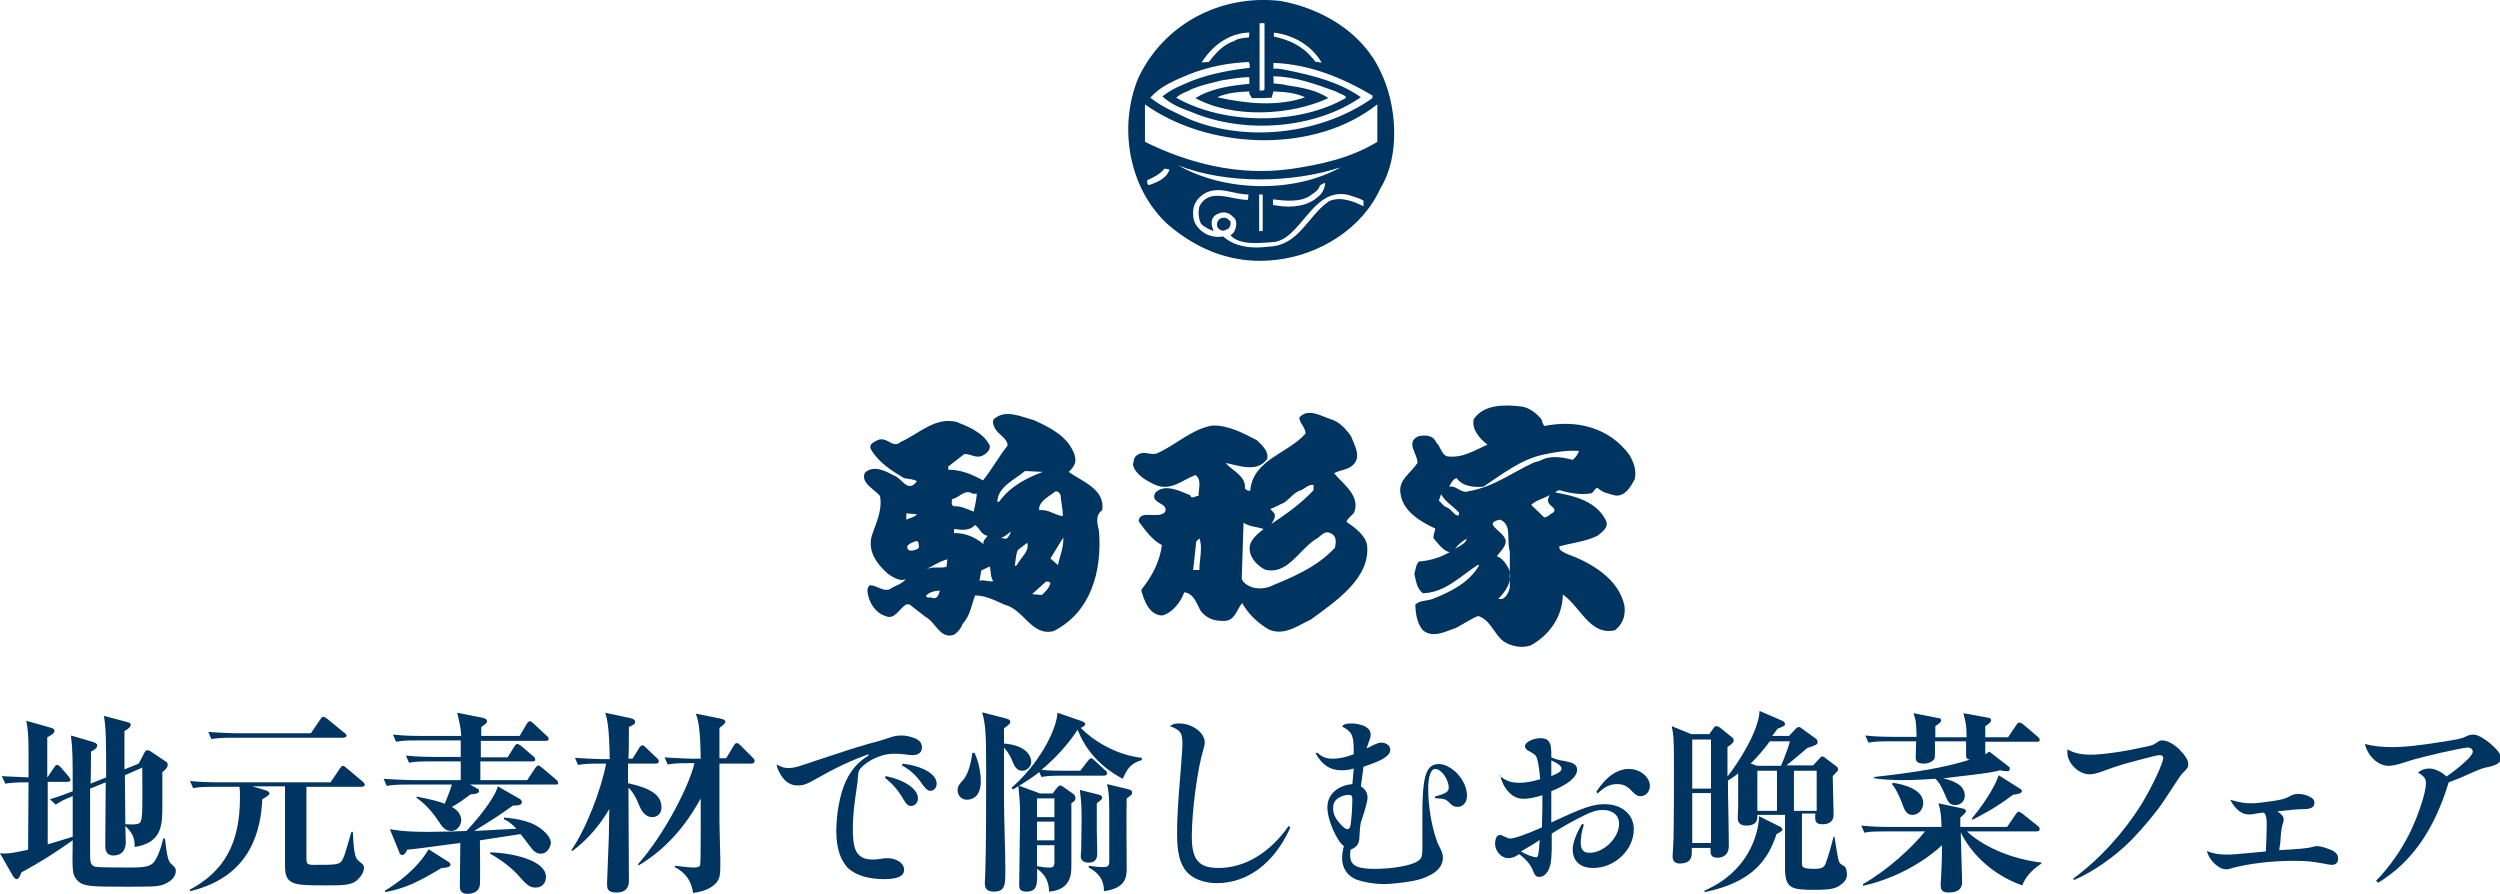
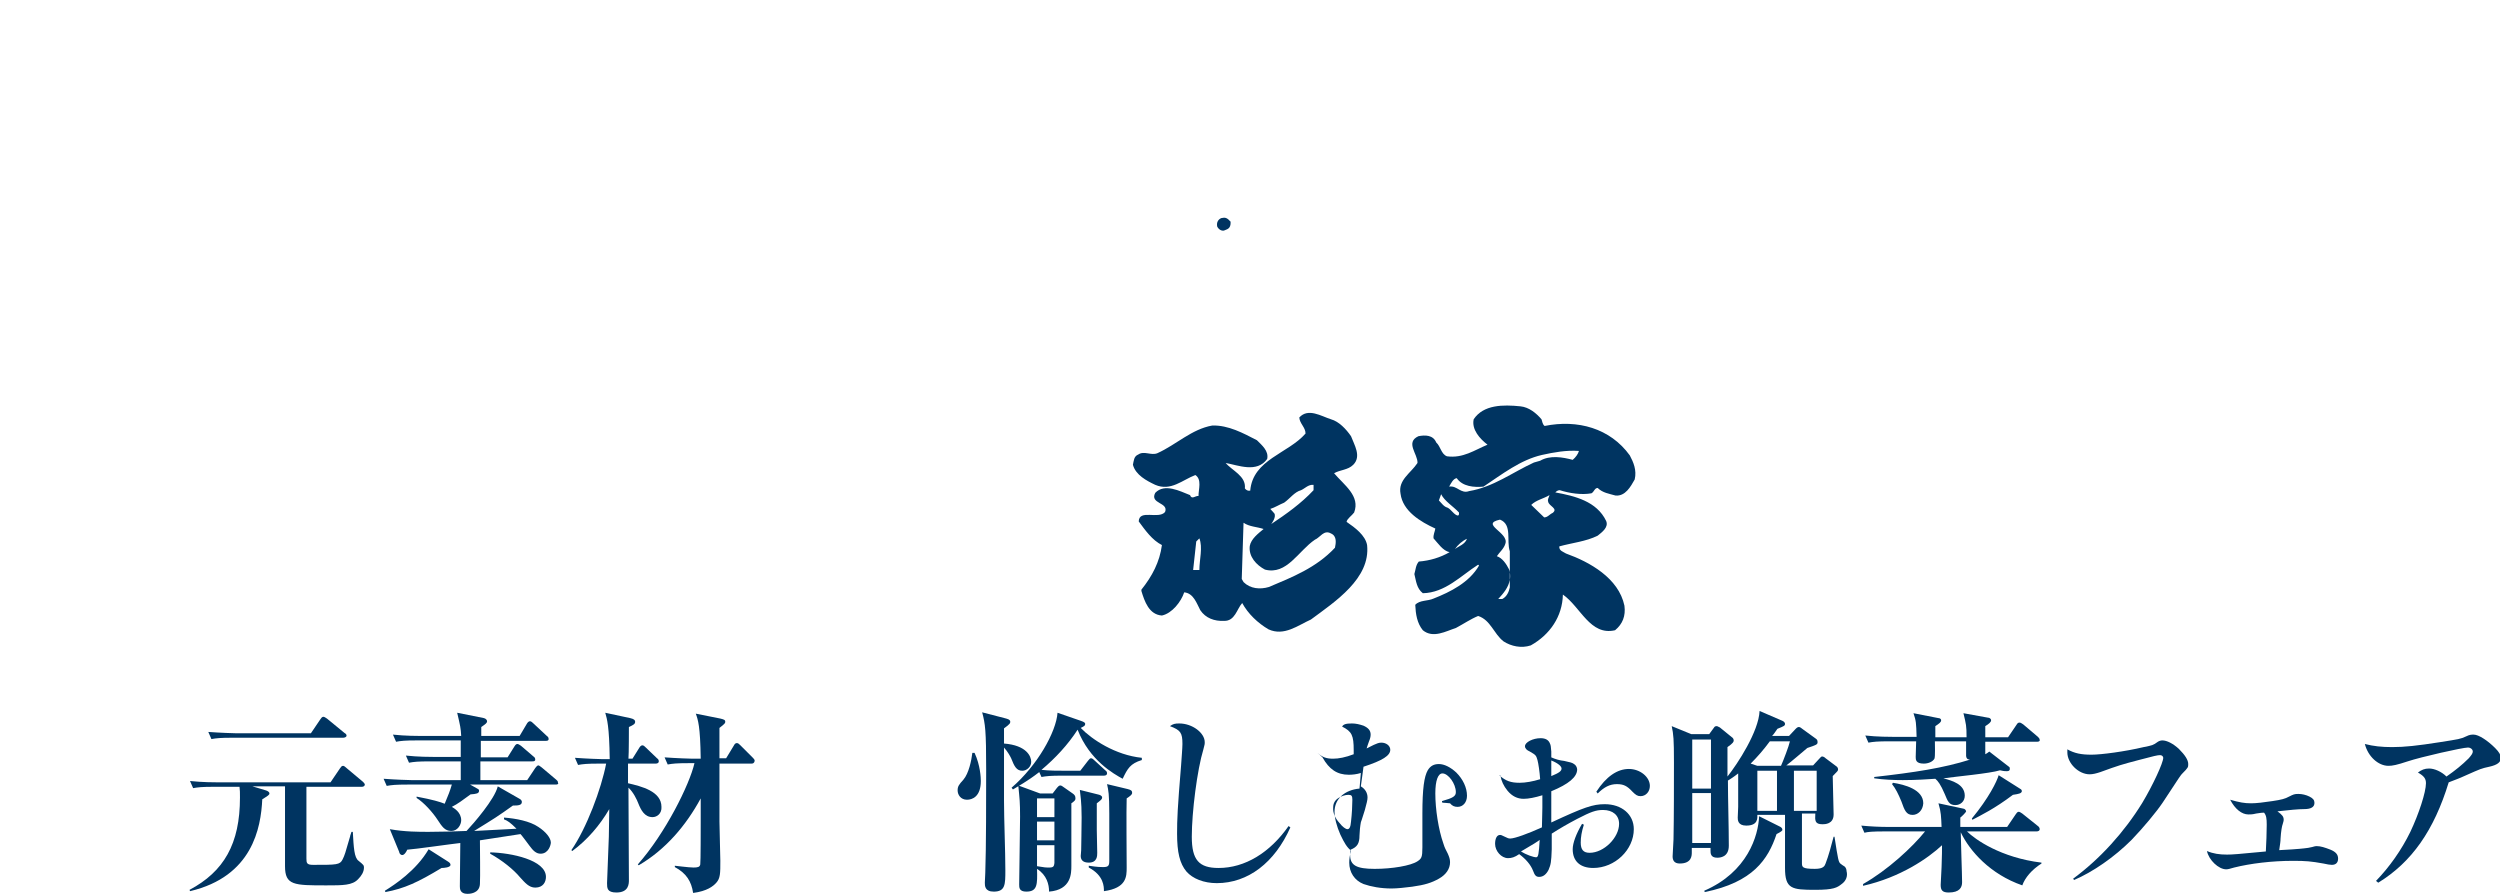
<svg xmlns="http://www.w3.org/2000/svg" version="1.1" id="レイヤー_1" x="0px" y="0px" viewBox="0 0 560.5 200.4" style="enable-background:new 0 0 560.5 200.4;" xml:space="preserve">
  <style type="text/css">
	.st0{fill:#003461;}
</style>
  <g>
    <g>
      <g>
-         <path class="st0" d="M309.5,16C305.4,7.1,296.1,1.8,287,0.2c-13.4-1.5-26.1,5.2-31.8,17.3c-4.5,10.9-2.2,24.6,6.5,32.7     c6.9,6,15.3,9.3,24.9,8c9.3-1.2,18.8-6.9,22.9-16C314,34.9,313.2,23.5,309.5,16z M285.5,7.3c4.3,0.5,8.4,2.7,10.8,6.7     c-0.3,0.1-1.2-0.2-1.4-0.2c0.1,0.1,0.1,0.1,0.1,0.1c-0.2-0.1-0.2-0.1-0.1-0.1c-0.4-0.5-1.9-2.3-2.8-2.8c-1.9-1.5-4.2-2.3-6.5-2.8     V7.3z M285.5,17.1c5.1,0.1,9.5,1.8,14,3.4c0.4,0.3,1.4,0.6,2.2,1.1V22c-10.7,6.1-27.3,6-38-0.1c1.5-1.3,2.4-1.2,3.4-1.9     c2.2-0.9,4.1-1.3,6.9-2c2.2-0.3,4-0.7,6.1-0.7v1.5c-4.3,0.4-8.5,1-12.1,3.2c8.5,4.6,21.4,3.9,29.8,0c-2.5-1.8-6.1-2.4-9.4-2.9     c-1-0.3-2.3-0.3-2.9-0.4C285.6,18.6,285.5,17.6,285.5,17.1z M282.4,5.2h1.1v14.9c-0.3,0.3-0.7,0.2-1.1,0.2V5.2z M285.1,21.9     l0.4-1.4c2.5,0.1,4.9,0.3,7.1,1.3c-6.1,2.2-13.5,1.4-19.7,0c2.2-1,4.7-1.2,7.2-1.3c-0.1,0.6,0.3,1,0.6,1.5     C282.4,22,283.6,22,285.1,21.9z M280.1,7.3c0,0.5-0.1,1.1-0.1,1.1s-2.5,0.1-3.3,0.8c-2.5,0.8-4.2,2.8-5.7,4.7l-1.6,0.1     C272.1,9.8,275.9,7.4,280.1,7.3z M266.5,16.7c4.3-1.7,8.7-2.6,13.5-2.8l0.2,0.7v0.6c-5.1,0.6-10.3,1.6-14.8,3.7     c-2.1,0.9-3.2,1.5-4.8,2.7c1.8,1.7,4.2,2.7,6.5,3.5c11.7,5,27.6,3.9,38-3.3c-4.8-3.4-10.5-4.8-16.2-6c-1.1-0.2-2.1-0.5-3.4-0.4     v-1.3c8.1,0.3,15.4,3.3,22.2,7.3V22c-11.3,8-28,10.1-41.1,4.7c-3.1-1.5-6.1-2.7-8.7-4.8C260.2,19.3,263.2,18.1,266.5,16.7z      M257.6,41.5c-0.5-0.2-0.4-0.7-0.4-1.1c1.4-0.6,2.8-1.3,3.9-2.6l1.1,0.2C261.6,40,259.4,40.9,257.6,41.5z M264.2,37.1     c10.8,4.2,25.4,4,36.4,0.4C290,43.4,274.6,43,264.2,37.1z M297.1,41c0,1.2-0.8,2.6-1.6,3.1c-2.1,2-5.6,2.6-9.2,2     c-0.5-0.1-0.9-0.1-0.9-0.2l0-1.2c2.6,0.3,6.4,0.8,8.7-1.1c1.8-1.1,1.8-2,1.8-2S296.6,41.1,297.1,41z M283.1,43.6v8.2h-0.8v-8.2     H283.1z M305.6,46.2c-1.8-0.9-5-2.3-7.6-1.1c-4.8,3.2-6.7,10-13.6,10.2c-3.7,0.5-7.5,0.1-10.2-2.3c-1.3,0.3-2.9,0-4.1-0.7     c-1.7-1.1-2.6-2.5-2.6-4.2c-0.2-2.2,1-3.9,2.9-4.9c3.2-1.5,6.2,0.4,9.5,0.4l-0.1,1.2c-3.7,0.1-8.7-2.9-10.9,1.5     c-0.3,1.3-0.2,2.8,0.4,3.9c0.7,0.7,1.9,1.3,2.8,1.6c-0.7-1.6-0.8-3.3,1.3-4c1-0.4,2.3-0.1,3,0.8c1,0.5,0.9,2.2,0.4,3.1     c-0.1,0.5-0.6,0.7-0.9,1.1c2.2,2.2,6.1,1.7,9.3,1.5c6.5-0.3,8.9-12.5,17.1-10.6c1.1,0.4,2.3,0.6,3.4,1.3V46.2z M308.8,31.8     c-5.9,3.6-12.6,5.1-19.5,6.1c-11.7,1.6-22.9-1.3-32.6-6.1v-8.4c13.9,9.9,36.4,11.1,50.6,1.1l1.5-1.1V31.8z" />
        <path class="st0" d="M273.8,48.9c-0.7,0.3-1.1,1-0.9,1.9c0.3,0.6,0.9,1,1.5,0.9c0.6-0.3,1.6-0.3,1.5-2     C275.1,48.8,274.7,48.7,273.8,48.9z" />
      </g>
    </g>
  </g>
  <g>
    <g>
-       <path class="st0" d="M239.6,105.8c0.6-0.5,1.1-1.2,1.4-1.9c0.3-1.1-0.1-2.3-0.7-3.3c-1.7-3.2-5.4-5-8.5-6.4    c-2.7-0.7-6.4-2.6-9-0.2c-0.4,0.7,0,1.5,0.3,2.1c0.7,1.3,2.8,2.2,2.8,3.8c-2,2.5-3.5,5.3-5.5,7.8c-2.4-1.3-4.9-2.4-7.8-2.4v-0.7    l3.6-2.8c1.4-0.1,2.5,1,4,0.4c0.8-0.4,1.9-1.2,1.7-2.3c-1.4-2.9-4.7-4.2-7.4-5.3c-4.9-1.2-8.5,2.7-12.6,4.5    c-1.8,1.6-3-1.4-5.2-0.4c-0.7,0.4-2.1,0.9-1.4,2.1c1.7,2.9,4.7,4.8,7.4,6.4c1,0.2,2.1,0.2,2.9,0.7l-0.3,0.3    c-1.8,2.2-3.2-1-4.7-1.5c-1.9-1-4.7-2.6-6.7-0.7c-1,2.3,2.2,3.7,3.4,5.2c0.6,3.4-1,6.2-1.9,9.1c-0.8,3.4,1.1,6,3.6,8.3    c1.2,0.8,2.8,1.9,4.1,1.2c-1,1.3-2.4,1.4-3.6,2.3c-1.6,0.6-2.9-0.9-4.5-0.9c-0.4,0.4-0.6,0.9-0.5,1.6c0.3,2.2,1.7,4.6,4,5.3    c2.1,1,3.1-1.7,4.7-2.6h0.7l3.6,2.8c2.3,1.2,3.3,5.1,6.4,4c0.9-0.6,1.6-1.5,1.9-2.4c1.7-1.8,2-4.2,2.8-6.4c2.5,0,4.6,1.2,6.7,2.1    c4.2,1,6,7.1,10.9,5.9c8.4-4.2,10.9-13.5,10.2-22.4c-0.3-1.5-1-3.5,0.7-4.7C247.9,109.7,242.5,107.9,239.6,105.8z M203.2,116.5    v-1.4l2.4,0.2C205,116,204,116.1,203.2,116.5z M206,122.4c0.2,0.7-0.7,0.8-1.2,1c-0.8,0.1-1.4,0.1-1.4-0.9c0.3-0.6,1.3-1,2.1-1.2    C205.9,121.3,206,121.9,206,122.4z M209.1,134.1c-0.4-0.4-1.2,0.2-1.5-0.5c0.7-0.9,2-1.1,3.1-1.2    C210.5,133.3,210.2,134.3,209.1,134.1z M212.2,127.1c-1.8,0.4-2.8-0.2-4.5,0.5c1.1-0.5,3-1.8,4.7-2.2L212.2,127.1z M213.4,111.9    c1.6-0.2,2.9-2.4,4.7-1.2h0.9c-0.1,1.4-0.4,2.7-0.7,4c-1.4-0.5-2.8-1.3-4.5-1.2C213.1,113.1,213.5,112.4,213.4,111.9z     M213.9,119.5v-0.9c1.6,0.2,3.5,0.5,4.7-0.9c1,0.6,1.4,2.3,2.8,2.4c-0.2,0.5-1.1,1-0.9,1.9C218.6,120.4,216.4,119.5,213.9,119.5z     M219.6,130.2l0.4-2.3l1.9-0.9c0.3,0.9,0.1,2.4,0.8,3.3C221.6,130.5,220.7,129.9,219.6,130.2z M223.6,112.5c0.1-3.4,4-5,6.2-6.9    l4,0.2c-3.7,1.4-7.3,3.2-9.8,6.7H223.6z M225.6,120.8l-1.2-0.2c0.8-0.2,1.5-0.9,2.2-1.4C226.6,119.5,226.2,120.4,225.6,120.8z     M228,126.7l-0.5,0.2c0.2-0.9,0.2-2.5,0.7-3.6l2.1-1.6C230.9,123.6,228.8,125,228,126.7z M233.6,133.4l-2.2-0.2l3.1-2.8    c0.4,0,0.8-0.1,1,0.4C235.2,131.9,234.3,132.7,233.6,133.4z M237.2,126.7l-1.7-1.5l2.9-4.7C238.5,122.8,237.6,124.6,237.2,126.7z     M233,114.4c-0.3-1.9,2.2-3.1,3.6-4.2c0.6-0.2,1.2,0.5,1.2,1c0.1,1.5,0.5,2.9,0.5,4.5C236.6,115.6,235.1,114.1,233,114.4z" />
      <path class="st0" d="M365.4,102.1c-4.4-6.1-11.7-8.1-19.1-6.6c-0.5-0.4-0.5-1-0.7-1.5c-1.2-1.4-2.8-2.7-4.7-2.9    c-3.9-0.4-8.3-0.4-10.5,2.9c-0.5,2.3,1.4,4.4,3.1,5.7c-2.9,1.2-5.5,3.1-9.1,2.6c-1.3-0.5-1.4-2.2-2.4-3.1c-0.7-1.7-2.5-1.7-4-1.4    c-3,1.4-0.1,4-0.2,6c-1.5,2.3-4.4,3.8-3.8,6.9c0.5,3.9,4.5,6.3,7.8,7.8c-0.1,0.7-0.5,1.4-0.4,2.2c1,1.1,2.1,2.8,3.6,3.1    c-2.1,1.2-4.4,1.9-6.9,2.1c-0.7,0.8-0.7,1.8-1,2.8c0.4,1.6,0.5,3.2,1.9,4.3c5-0.1,8.5-3.9,12.4-6.4l0.2,0.2    c-2.2,3.8-6.4,5.9-10.2,7.4c-1.3,0.6-3.1,0.3-4.1,1.4c0.1,2.1,0.4,4.1,1.7,5.7c2.3,1.9,5.2,0.2,7.4-0.5c1.7-0.9,3.3-2,5-2.7    c2.8,0.9,3.5,4,5.7,5.7c1.7,1.1,4,1.6,6.1,0.9c4.3-2.4,7.1-6.5,7.2-11.4c4,2.8,6.1,9.3,11.7,8c1.7-1.4,2.4-3.2,2.1-5.5    c-1.3-6.2-7.8-9.8-13.1-11.7c-0.6-0.4-1.6-0.6-1.5-1.6c2.9-0.8,6-1.1,8.6-2.4c1-0.8,2.5-1.9,1.9-3.3c-2.1-4.4-7-5.6-11.4-6.4    c0.3-0.3,0.6-0.5,1-0.5c2.2,0.7,4.9,1.1,7.1,0.7c0.6-0.3,0.7-1.2,1.4-1.2c1.1,1.1,2.6,1.3,4,1.7c2.2,0.2,3.4-2,4.3-3.6    C367,105.4,366.2,103.6,365.4,102.1z M324.5,113.8c-0.8-0.2-1.3-1-1.9-1.6l0.5-1.4c0.8,1.6,2.7,2.7,4,4.1c0,0.2,0.1,0.5-0.2,0.7    C326,115.5,325.4,114.2,324.5,113.8z M326.2,123.1c0.6-0.9,1.7-1.9,2.7-2.3C328.4,122.1,327.1,122.4,326.2,123.1z M338.5,131.7    c-0.2,1-0.7,2.1-1.7,2.6h-0.9c1.2-1.3,2.3-2.6,2.6-4.3v-1.7c0-0.2-0.1-0.5-0.2-0.7c-0.6-1.2-1.5-2.5-2.7-2.9    c0.5-0.8,1.6-1.7,1.9-2.8c0.9-2.5-5.8-4.4-1.2-5.4c2.8,1.1,1.4,4.7,2.2,7.1v4.7c0.1,0.6,0.1,1.2,0,1.7V131.7z M348.1,115    c-0.7,0.3-1.1,1-1.9,1l-2.9-2.8c1.1-1.1,2.8-1.4,4.1-2.2c-0.1,0.5-0.5,0.9-0.3,1.5C347.3,113.5,349.4,114,348.1,115z M352.6,103.1    c-2.2-0.6-5.1-1.1-7.3,0.2l-1.4,0.4c-4.8,2.2-9.1,5.5-14.5,6.4c-1.9,0.7-2.7-1.3-4.5-1c0.4-0.7,0.9-1.8,1.7-1.9    c1.3,1.9,3.9,2.1,6,1.9c4.2-2.8,8.3-6,13.1-7.1c2.7-0.6,5.5-1.1,8.3-0.9C353.8,101.8,353.3,102.5,352.6,103.1z" />
      <path class="st0" d="M301.9,117c0.1-0.7,1.2-1.4,1.7-2.1c1.4-3.7-2.2-6.1-4.5-8.8c1.4-0.8,3.1-0.7,4.3-1.9    c1.9-1.9,0.2-4.5-0.5-6.4c-1.1-1.6-2.7-3.3-4.5-3.8c-2.2-0.7-5.1-2.6-7.1-0.4c0.1,1.4,1.4,2.2,1.4,3.6    c-3.9,4.5-11.8,5.8-12.4,12.8c-0.5,0.1-0.9-0.1-1.2-0.5c0.3-2.8-2.9-4-4.3-5.7c2.8,0.5,7,2.3,9.3-0.9c0.4-1.8-1.2-3.1-2.3-4.2    c-3.1-1.6-6.4-3.4-10-3.3c-4.6,0.8-8.1,4.3-12.3,6.2c-1.4,0.6-3-0.6-4.3,0.3c-1,0.4-1,1.4-1.2,2.3c0.6,2.3,3.1,3.6,5,4.5    c3.5,1.5,6.1-1.1,9-2.2c1.5,1,0.7,3.2,0.7,4.7c-0.7-0.1-1.5,0.9-1.9-0.2c-2.3-0.9-5.7-2.7-7.8-0.5c-1.3,2.5,3.1,2.1,2.2,4.3    c-1.5,1.7-5.8-0.7-5.9,2.1c1.4,1.9,3,4.2,5.2,5.3c-0.5,3.8-2.2,7-4.6,10v0.3c0.7,2.3,1.7,5.3,4.6,5.5c2.3-0.5,4.3-3.1,5-5.2    c2.1,0.2,2.8,2.5,3.6,4c1.2,1.8,3.2,2.5,5.3,2.4c2.5,0.1,2.9-2.7,4.1-4c1.3,2.4,3.5,4.5,5.9,5.9c3.5,1.6,6.6-0.9,9.5-2.2    c5.4-4,13.4-9.2,12.6-16.7C306.1,120,303.8,118.3,301.9,117z M268.9,127.8h-1.4l0.7-6.4l0.7-0.7    C269.7,122.7,268.9,125.5,268.9,127.8z M287.9,112.7c1.3-0.9,2.3-2.4,3.8-2.8c0.9-0.4,1.6-1.3,2.8-1.2v1.2c-2.8,3-6.2,5.4-9.5,7.6    c0.1-0.1,1.2-1.6,0.7-2.4l-0.9-1C285.8,113.8,286.9,113.1,287.9,112.7z M299.3,122.8c-4.2,4.5-9.6,6.6-14.8,8.8    c-2,0.6-4.2,0.4-5.7-1.1l-0.4-0.7l0.4-12.6c1.3,0.9,3,0.9,4.5,1.4c-1.2,1-2.8,2.2-3.1,3.8c-0.3,2.4,1.5,4.3,3.4,5.3    c4.9,1.3,7.5-4.2,11.2-6.7c1.2-0.5,2-2.3,3.6-1.4C299.8,120.2,299.5,121.8,299.3,122.8z" />
    </g>
  </g>
  <g>
-     <path class="st0" d="M36.4,198.4c-1.3,0.4-2.8,0.4-8.1,0.4c-8.1,0-9.9,0-11.2-1.7c-0.9-1.2-0.9-1.9-0.8-8.7   c-4.1,2.9-7.3,4.9-11.5,7.2c-0.4,1-0.6,1.5-1.1,1.5c-0.3,0-0.6-0.4-0.8-0.7L0,191.3c1,0.1,2,0.2,6.3-0.8c0-5,0.1-10.1,0.1-15.1   c-3.2,0-4,0.1-5.2,0.3L0.4,174c1,0.1,4.7,0.2,6,0.3v-5.8c0-3.9-0.2-5.3-0.5-6.9l5.3,1.5c0.7,0.2,1,0.3,1,0.8c0,0.4-0.3,0.7-1.6,1.4   c0,1.5,0,7,0,8.9h0.1l1.4-2.1c0.3-0.4,0.4-0.6,0.7-0.6c0.3,0,0.5,0.2,0.8,0.5l1.8,2.1c0.2,0.3,0.4,0.6,0.4,0.8   c0,0.3-0.4,0.4-0.7,0.4h-4.4v14c1-0.3,2.4-0.7,5.6-1.7c0-6.5,0-7.2,0-9.1c-1.8,0.7-2.8,1.2-3.8,1.9l-1.3-1.2   c1.9-0.6,2.5-0.8,5.1-1.8c0-7.5,0-9.4-0.4-12.5l4.8,1.4c0.6,0.2,1.1,0.4,1.1,0.8c0,0.7-0.8,1.1-1.4,1.4c0,0.3,0,5.7-0.1,7.2   l3.5-1.4c0-7.7,0-10.9-0.5-13.8l4.9,1.3c0.8,0.2,1.1,0.3,1.1,0.7c0,0.4-0.3,0.8-1.4,1.4c0,1.2,0,7.3,0,8.6l3.2-1.3l1.2-2.3   c0.2-0.4,0.4-0.7,0.7-0.7c0.2,0,0.6,0.1,1,0.4l3.1,2.1c0.4,0.2,0.5,0.4,0.5,0.8c0,0.7-0.9,1.4-1.2,1.6c0,1.1,0,6.3,0,7.5   c0,4.3,0,8.3-6.2,9.3c0-1.2,0-2.8-2.1-4.7c0,0.3,0.1,3.3,0.1,3.5c0,0.6,0,3.1-2.8,3.1c-1.8,0-1.8-1.6-1.8-2.4c0-2,0.1-11.8,0.1-14   l-3.5,1.4v2.8c0,1.4,0,9.7,0,11.5c0,1.9,0,2.9,1.1,3.2c0.7,0.1,1.4,0.2,8.1,0.2c2.1,0,3.9-0.1,4.8-0.9c1.1-0.9,2.1-4.2,2.4-5.6h0.4   c0.5,4.9,0.9,5.2,1.4,5.7c0.7,0.6,1,1,1,1.3C39.6,196.3,38.5,197.7,36.4,198.4z M28,173.8c0,1.8,0.1,9.5,0.1,11   c3.2,0.1,3.5,0.1,3.7-1.8c0.2-1.2,0.1-8.9,0.1-10.9L28,173.8z" />
    <path class="st0" d="M81,176.4H68.7v16.1c0,1,0.1,1.4,1.5,1.4c5.3,0,6,0,6.6-1.2c0.5-1,0.6-1.4,1.7-5.2c0-0.2,0.1-0.3,0.3-1h0.3   c0.2,3.5,0.3,5.8,1.3,6.5c1.1,0.9,1.2,1,1.2,1.5c0,1-0.6,1.9-1.3,2.6c-1.3,1.4-3.4,1.4-7.1,1.4c-7.3,0-9.3,0-9.3-4.3   c0-5,0-12.9,0-17.9h-7.3l3,0.9c0.3,0.1,0.8,0.3,0.8,0.7c0,0.3-0.3,0.5-1.6,1.3c-0.3,6.4-2.2,17.3-16.2,20.6l-0.1-0.3   c7.7-4.1,11.3-10.3,11.3-20.7c0-1,0-1.7-0.1-2.4H48c-2.7,0-3.6,0.1-4.7,0.3l-0.7-1.6c2.7,0.3,5.8,0.3,6.3,0.3h25.2l2.1-3.1   c0.2-0.3,0.4-0.6,0.7-0.6c0.3,0,0.4,0.2,0.8,0.5l3.7,3.1c0.2,0.2,0.4,0.4,0.4,0.7C81.6,176.4,81.3,176.4,81,176.4z M76.9,165.4   H52.1c-2.7,0-3.6,0.1-4.7,0.3l-0.7-1.6c2.7,0.2,5.8,0.3,6.3,0.3h16.7l2.1-3.1c0.2-0.3,0.4-0.6,0.7-0.6c0.2,0,0.5,0.2,0.8,0.4   l3.9,3.2c0.3,0.2,0.5,0.3,0.5,0.7C77.6,165.3,77.2,165.4,76.9,165.4z" />
    <path class="st0" d="M124.6,175.9h-19.2l1.6,0.9c0.4,0.2,0.4,0.3,0.4,0.5c0,0.6-0.6,0.7-1.9,0.8c-1.8,1.3-2.8,2.1-4.2,2.8   c0.5,0.3,2.1,1.2,2.1,3c0,1-0.8,2.4-2.2,2.4c-1.5,0-2.1-1-3.1-2.5c-1.1-1.7-3.1-3.9-4.7-4.9l0-0.3c3.7,0.7,5.3,1.2,6.3,1.6   c0.8-1.9,1.2-2.9,1.6-4.3h-9.9c-2.7,0-3.6,0.1-4.7,0.3l-0.7-1.6c2.6,0.2,5.7,0.3,6.2,0.3h11.1c0-0.7,0-3.5,0-4.2h-6.9   c-2.7,0-3.6,0.1-4.7,0.3l-0.7-1.6c2.7,0.3,5.7,0.3,6.2,0.3h6.1v-3.7h-9.8c-2.7,0-3.6,0.1-4.7,0.3l-0.7-1.6c2.7,0.3,5.8,0.3,6.3,0.3   h9c-0.1-1.8-0.2-2.2-0.9-5.2l6,1.2c0.4,0.1,0.7,0.4,0.7,0.7c0,0.4-0.3,0.6-1.3,1.3v2h8.6l1.6-2.7c0.1-0.2,0.4-0.6,0.7-0.6   c0.3,0,0.6,0.3,0.8,0.5l3,2.8c0.3,0.2,0.4,0.4,0.4,0.7c0,0.4-0.4,0.4-0.7,0.4h-14.5v3.7h6l1.5-2.4c0.3-0.5,0.5-0.6,0.7-0.6   c0.2,0,0.5,0.2,0.8,0.4l2.8,2.4c0.3,0.2,0.4,0.4,0.4,0.7c0,0.4-0.4,0.4-0.7,0.4h-11.6v4.2h10.5l1.8-2.7c0.1-0.1,0.4-0.6,0.7-0.6   c0.2,0,0.5,0.3,0.8,0.5l3.2,2.7c0.2,0.2,0.4,0.3,0.4,0.7C125.3,175.8,124.9,175.9,124.6,175.9z M99,194.6   c-5.3,3.2-8.3,4.6-12.6,5.4l-0.1-0.3c2.1-1.3,7-4.5,9.8-9.3l4.4,2.8c0.3,0.2,0.5,0.4,0.5,0.7C101,194.5,99.5,194.6,99,194.6z    M121.2,191.4c-1,0-1.7-0.7-2.5-1.8c-0.3-0.4-1.7-2.3-2-2.6c-1.4,0.2-7.8,1.2-9.1,1.4c0,1.6,0.1,8.4,0,9.8   c-0.1,2.2-2.5,2.2-2.8,2.2c-1.7,0-1.7-1.2-1.7-1.7c0-1.5,0.1-8.3,0.1-9.7c-1.9,0.2-10.2,1.4-11.9,1.5c-0.1,0.3-0.6,1.2-1.1,1.2   c-0.4,0-0.7-0.4-0.7-0.7l-2.1-5.1c3.3,0.6,6.6,0.6,8.7,0.6c2.9,0,5.7-0.1,8.5-0.2c1.6-1.7,6.3-7.1,7-10l4.9,2.8   c0.4,0.2,0.5,0.5,0.5,0.7c0,0.8-1,0.8-2,0.8c-3.5,2.5-4,2.8-8.7,5.7c1.5-0.1,8.1-0.4,9.5-0.5c-1.4-1.4-2-1.8-2.8-2.1v-0.4   c2.7,0.2,5.8,0.8,7.7,2.1c1.7,1.1,2.8,2.5,2.8,3.5C123.5,189.4,123,191.4,121.2,191.4z M120,199c-1.4,0-2.3-1.1-3.4-2.3   c-1.5-1.8-4-3.8-6.7-5.3l0-0.3c4.7,0.1,12.5,1.7,12.5,5.5C122.4,197.7,121.8,199,120,199z" />
    <path class="st0" d="M146.3,183.2c-1.8,0-2.6-1.6-3.2-3.1c-0.3-0.8-1.1-2.5-2.2-3.5c0,3.3,0.1,17.8,0.1,20.7c0,0.8,0,2.8-2.8,2.8   c-2.1,0-2.1-1-2.1-2.1c0-0.3,0.4-9.9,0.4-10.4c0-0.6,0.1-6.1,0.1-6.2c-2.1,3.6-4.9,6.9-8.3,9.4l-0.2-0.2c3.4-4.9,6.7-13.7,7.8-19.4   h-1.6c-2.7,0-3.6,0.1-4.7,0.3l-0.7-1.6c2.7,0.2,5.7,0.3,6.2,0.3h1.6c-0.1-7.4-0.6-9-1-10.4l5.6,1.2c0.9,0.2,1.1,0.5,1.1,0.8   c0,0.5-0.3,0.7-1.4,1.2c0,0,0,6.2-0.1,7.1h0.9l1.5-2.4c0.1-0.2,0.4-0.6,0.7-0.6c0.3,0,0.5,0.2,0.8,0.5l2.5,2.4   c0.3,0.2,0.4,0.4,0.4,0.7c0,0.4-0.4,0.5-0.7,0.5h-6.2v4.4c3,0.7,7.5,1.8,7.5,5.3C148.4,182.4,147.3,183.2,146.3,183.2z    M168.5,171.2h-7.2v13c0,1.4,0.2,7.6,0.2,8.8c0,2.8,0,3.9-0.9,4.9c-0.7,0.8-2.1,1.9-5.2,2.3c-0.4-2.6-1.5-4.4-4.1-5.8v-0.3   c0.2,0,3.1,0.4,4.2,0.4c0.9,0,1.4-0.1,1.5-0.7c0.1-0.4,0.1-8.6,0.1-9.6v-5.2c-3.3,6.1-7.9,11.5-13.9,15l-0.2-0.2   c6.2-7,11.6-17.9,12.7-22.7h-1.3c-2.7,0-3.6,0.1-4.7,0.3l-0.7-1.6c2.7,0.2,5.8,0.3,6.3,0.3h1.8c-0.1-7.3-0.6-8.7-1.1-10.1l5.5,1.1   c0.8,0.2,1.1,0.3,1.1,0.7c0,0.3,0,0.4-1.3,1.4c0,1.1,0,5.9,0,6.8h1.5l1.7-2.8c0.2-0.4,0.4-0.6,0.7-0.6c0.3,0,0.5,0.2,0.8,0.5   l2.8,2.8c0.2,0.2,0.4,0.4,0.4,0.7C169.1,171.1,168.8,171.2,168.5,171.2z" />
-     <path class="st0" d="M194.7,169.1c-3.9,1.4-7.3,3-11.7,5.5c-2.2,1.3-3,1.5-4.2,1.5c-1.4,0-2.6-0.7-3.5-2c-0.6-0.9-1-1.7-1.2-2.7   c1.1,0.6,1.8,0.8,2.7,0.8c0.7,0,1.9-0.2,3.2-0.7c0.5-0.1,1.1-0.4,6.7-2.2c3.5-1.2,7.7-2.5,10.5-3.2c1-0.3,1-0.3,2.5-0.8   c0.8-0.3,1.5-0.4,2.5-0.4c1.1,0,2.1,0.3,3.1,0.7c1,0.5,1.4,1.1,1.4,2c0,1-0.7,1.7-2.1,1.7c-0.4,0-0.4,0-2-0.2   c-0.7-0.1-1.2-0.1-2.4-0.1c-2.1,0-4.7,1-6.6,2.6c-1,0.9-1.2,1.2-1.3,3c0,0.6,0,0.6-0.4,3.2c-0.4,2.7-0.7,5.5-0.7,7.9   c0,3.4,0.4,5.1,1.4,6c0.7,0.7,1.7,1,2.9,1c0.3,0,1,0,1.6-0.1c1.3-0.2,1.3-0.2,1.8-0.2c2.1,0,3.8,1.1,3.8,2.6c0,1.4-1.4,2.1-4.5,2.1   c-3.5,0-6.4-0.9-8.1-2.5c-1.7-1.8-2.6-4.5-2.6-8.2c0-4,0.8-8.3,2.1-11.2c1.3-2.7,2.7-4.3,5.1-5.8L194.7,169.1z M198.6,174   c4.3,0.9,7.2,2.9,7.2,5c0,1-0.7,1.7-1.5,1.7c-0.7,0-1.1-0.4-1.7-1.4c-1.2-2.1-2.4-3.5-4.2-4.9L198.6,174z M202.4,171.2   c4.6,0.6,7.6,2.4,7.6,4.5c0,0.9-0.6,1.6-1.4,1.6c-0.6,0-1-0.4-1.7-1.3c-1.4-2.1-2.7-3.3-4.7-4.4L202.4,171.2z" />
    <path class="st0" d="M216.8,179.3c-1.4,0-2.1-1.1-2.1-2.1c0-0.9,0.3-1.3,1.3-2.4c1.2-1.4,1.8-4.3,2-6h0.5c1.3,2.8,1.4,5.6,1.4,6.3   C219.9,178.6,218,179.3,216.8,179.3z M229.2,172.8c-1.3,0-1.8-1-2.5-2.8c-0.2-0.4-0.7-1.4-1.6-2.4c0,1.9,0,10.2,0,11.9   c0,4.3,0.3,11.3,0.3,15.6c0,3.2,0,4.8-2.6,4.8c-2,0-2-1.3-2-2c0-0.4,0.1-1.9,0.1-2.2c0.2-5.4,0.2-17.2,0.2-23.2   c0-8.7-0.2-10.2-0.9-12.8l5.4,1.4c0.8,0.2,0.9,0.5,0.9,0.7c0,0.3,0,0.5-1.4,1.5c0,0.4,0,2.7,0,3.4c5.1,0.4,6.1,2.9,6.1,4.1   C231.2,171.9,230.2,172.8,229.2,172.8z M251.7,174.6c-2-1.1-7.4-4.1-10.1-11c-2.2,3.4-5,6.4-8.1,9c1.8,0.2,3.6,0.2,5.5,0.2h3.2   l1.7-2.2c0.3-0.4,0.5-0.6,0.7-0.6c0.3,0,0.6,0.3,0.8,0.5l2.4,2.2c0.3,0.2,0.4,0.4,0.4,0.7c0,0.4-0.4,0.5-0.7,0.5h-9.3   c-2.7,0-3.6,0.1-4.7,0.3l-0.5-1.1c-2.7,2.1-4.8,3.2-5.9,3.9l-0.3-0.4c5.8-5,10-12.5,10.3-16.8l5.2,1.8c0.9,0.3,1,0.5,1,0.7   c0,0.4-0.2,0.5-1,0.9c2.5,2.6,7.8,6.1,13.7,6.7v0.5C253.4,171.2,252.8,172.3,251.7,174.6z M240.2,180.1c0,2,0,11.8,0,14   c0,1.7,0,5.4-5,5.8c0-1.6-0.5-3.7-2.7-5.1c0.1,3.5,0.1,5.1-2.4,5.1c-1.6,0-1.6-0.9-1.6-1.6c0-2.1,0.2-12.8,0.2-15.2   c0-3.3-0.1-3.9-0.4-7l4.9,1.8h2.8l1-1.3c0.2-0.2,0.4-0.5,0.7-0.5s0.5,0.2,0.8,0.4l2,1.4c0.3,0.2,0.6,0.5,0.6,0.9   C241.2,179.4,240.9,179.6,240.2,180.1z M236.4,179h-3.9v4.2h3.9V179z M236.4,184.2h-3.9v4.2h3.9V184.2z M236.4,189.5h-3.9   c0,1.5,0,3.2,0,4.7c1.8,0.3,1.9,0.3,2.8,0.3c1,0,1-0.4,1.1-1C236.4,193.2,236.4,190.2,236.4,189.5z M245.9,180.1c0,0.6,0,5.1,0,6   c0,0.8,0.1,4.4,0.1,5.1s0,2.2-1.9,2.2c-1.4,0-1.8-0.7-1.8-1.5c0-0.2,0.1-1,0.1-1.3c0-0.2,0.1-5.5,0.1-7.3c0-3.7-0.3-5.1-0.4-6.2   l4,1c0.5,0.1,1,0.3,1,0.7C247.1,179.2,246.8,179.4,245.9,180.1z M252.6,179c-0.1,2.5,0,13.3,0,15.5c0,2,0,4.6-5.1,5.3   c0-1,0-3.5-3.4-5.3l0-0.4c0.8,0.1,1.8,0.3,3.2,0.3c1.2,0,1.4-0.3,1.4-1.4c0-2.9,0-7.7,0-10.6c0-4.4-0.2-5.2-0.5-6.6l4.6,1.1   c0.8,0.2,1,0.4,1,0.7C254,178.1,253.2,178.6,252.6,179z" />
    <path class="st0" d="M289.3,185.5c-3.5,7.9-9.5,12.5-16.5,12.5c-2.9,0-5.4-1-6.8-2.6c-1.5-1.8-2.1-4.3-2.1-8.5   c0-3.2,0.1-5.7,0.9-15.3c0.1-1.5,0.3-3.9,0.3-4.8c0-2.5-0.4-3.1-2.8-4c0.7-0.5,1.1-0.6,2.1-0.6c2.9,0,5.7,2.1,5.7,4.2   c0,0.4,0,0.5-0.3,1.6c-1.4,4.6-2.6,14.1-2.6,19.6c0,5.2,1.6,7,6,7c5.9,0,11.5-3.4,15.7-9.4L289.3,185.5z" />
-     <path class="st0" d="M295.4,168.8c1.1,1,2,1.3,3.5,1.3c1.2,0,2.8-0.3,4.6-1c0-0.4,0-0.4,0-0.9c0-3.3-0.4-4.2-2.6-5.3   c0.3-0.5,0.8-0.7,2.2-0.7c0.9,0,1.7,0.2,2.6,0.5c1.1,0.5,1.6,1.1,1.6,2c0,0.4-0.1,0.9-0.4,1.6c-0.3,0.8-0.3,0.9-0.5,1.5   c0.6-0.3,0.6-0.3,1.6-0.8c0.7-0.3,1.1-0.5,1.7-0.5c1.1,0,2,0.7,2,1.6c0,1.3-1.7,2.4-6,3.8c-0.1,0.6-0.4,3.2-0.6,4.4   c1,0.6,1.5,1.5,1.5,2.5c0,0.6-0.2,1.3-0.6,2.8c-0.1,0.3-0.1,0.3-0.7,2.2c-0.2,0.5-0.2,0.5-0.3,1.2c-0.1,0.7-0.1,0.7-0.2,2.3   c0,1.8-0.5,2.6-2,3.2c-0.1,0.6-0.1,0.9-0.1,1.2c0,2.3,1.4,3.1,5.5,3.1c3.9,0,8.1-0.7,9.6-1.7c0.9-0.6,1.1-0.9,1.1-3.1   c0-0.4,0-1.7,0-2.7c0-2.5,0-4.1,0-4.9c0-5.6,0.4-8.3,1.2-9.7c0.6-1,1.4-1.4,2.5-1.4c1.2,0,2.6,0.7,3.9,1.9c1.5,1.5,2.4,3.4,2.4,5.2   c0,1.5-0.9,2.5-2.1,2.5c-0.7,0-1.2-0.2-1.7-0.8c-0.7-0.7-0.9-0.8-1.6-1c-0.2,0-0.2,0-1.1-0.1c-0.3,0-0.4,0-0.7-0.1l0-0.3   c2.5-0.7,3.1-1.1,3.1-2c0-1.9-1.7-4.2-3-4.2c-1,0-1.6,1.6-1.6,4.5c0,3.5,0.7,8.1,1.8,11.2c0.3,1,0.5,1.3,1,2.3   c0.3,0.7,0.5,1.2,0.5,1.9c0,1.5-0.9,2.8-2.5,3.7c-1.6,0.9-3.1,1.4-6,1.8c-1.5,0.2-3.4,0.4-4.6,0.4c-2.4,0-4.6-0.4-6.3-1   c-2-0.8-3.2-2.6-3.2-4.8c0-0.7,0.1-1.6,0.4-2.7c-0.9-0.7-1.5-1.7-2.4-3.6c-0.8-1.8-1.3-3.7-1.3-5.1c0-2.9,2.3-4.9,5.6-5.2   c0.1-0.9,0.2-2.4,0.3-3.5c-0.9,0.3-1.9,0.4-2.7,0.4c-2.6,0-4.4-1.2-5.9-3.9L295.4,168.8z M300.3,184.5c0.7,0.9,1.4,1.4,1.8,1.4   c0.4,0,0.7-0.4,0.8-1.7c0.2-1.7,0.3-3.7,0.3-4.9c0-0.9-0.2-1.1-0.9-1.1c-0.7,0-1.6,0.3-2.2,0.7c-0.8,0.5-1.2,1.2-1.2,2.1   C298.8,182.2,299.3,183.4,300.3,184.5z" />
+     <path class="st0" d="M295.4,168.8c1.1,1,2,1.3,3.5,1.3c1.2,0,2.8-0.3,4.6-1c0-0.4,0-0.4,0-0.9c0-3.3-0.4-4.2-2.6-5.3   c0.3-0.5,0.8-0.7,2.2-0.7c0.9,0,1.7,0.2,2.6,0.5c1.1,0.5,1.6,1.1,1.6,2c0,0.4-0.1,0.9-0.4,1.6c-0.3,0.8-0.3,0.9-0.5,1.5   c0.6-0.3,0.6-0.3,1.6-0.8c0.7-0.3,1.1-0.5,1.7-0.5c1.1,0,2,0.7,2,1.6c0,1.3-1.7,2.4-6,3.8c-0.1,0.6-0.4,3.2-0.6,4.4   c1,0.6,1.5,1.5,1.5,2.5c0,0.6-0.2,1.3-0.6,2.8c-0.1,0.3-0.1,0.3-0.7,2.2c-0.2,0.5-0.2,0.5-0.3,1.2c-0.1,0.7-0.1,0.7-0.2,2.3   c0,1.8-0.5,2.6-2,3.2c-0.1,0.6-0.1,0.9-0.1,1.2c0,2.3,1.4,3.1,5.5,3.1c3.9,0,8.1-0.7,9.6-1.7c0.9-0.6,1.1-0.9,1.1-3.1   c0-0.4,0-1.7,0-2.7c0-2.5,0-4.1,0-4.9c0-5.6,0.4-8.3,1.2-9.7c0.6-1,1.4-1.4,2.5-1.4c1.2,0,2.6,0.7,3.9,1.9c1.5,1.5,2.4,3.4,2.4,5.2   c0,1.5-0.9,2.5-2.1,2.5c-0.7,0-1.2-0.2-1.7-0.8c-0.2,0-0.2,0-1.1-0.1c-0.3,0-0.4,0-0.7-0.1l0-0.3   c2.5-0.7,3.1-1.1,3.1-2c0-1.9-1.7-4.2-3-4.2c-1,0-1.6,1.6-1.6,4.5c0,3.5,0.7,8.1,1.8,11.2c0.3,1,0.5,1.3,1,2.3   c0.3,0.7,0.5,1.2,0.5,1.9c0,1.5-0.9,2.8-2.5,3.7c-1.6,0.9-3.1,1.4-6,1.8c-1.5,0.2-3.4,0.4-4.6,0.4c-2.4,0-4.6-0.4-6.3-1   c-2-0.8-3.2-2.6-3.2-4.8c0-0.7,0.1-1.6,0.4-2.7c-0.9-0.7-1.5-1.7-2.4-3.6c-0.8-1.8-1.3-3.7-1.3-5.1c0-2.9,2.3-4.9,5.6-5.2   c0.1-0.9,0.2-2.4,0.3-3.5c-0.9,0.3-1.9,0.4-2.7,0.4c-2.6,0-4.4-1.2-5.9-3.9L295.4,168.8z M300.3,184.5c0.7,0.9,1.4,1.4,1.8,1.4   c0.4,0,0.7-0.4,0.8-1.7c0.2-1.7,0.3-3.7,0.3-4.9c0-0.9-0.2-1.1-0.9-1.1c-0.7,0-1.6,0.3-2.2,0.7c-0.8,0.5-1.2,1.2-1.2,2.1   C298.8,182.2,299.3,183.4,300.3,184.5z" />
    <path class="st0" d="M336.1,173.8c1.5,1.3,2.6,1.7,4.6,1.7c1.3,0,3-0.3,4.6-0.8c-0.1-1.6-0.4-3.6-0.6-4.3c-0.3-1-0.3-1.1-1.7-1.9   c-0.7-0.3-1.1-0.7-1.1-1.2c0-0.9,1.8-1.8,3.5-1.8c1.1,0,1.8,0.4,2.1,1.2c0.2,0.4,0.2,0.7,0.3,1.8v0.6c0,0.2,0,0.4,0,0.7   c0.9,0.4,1.9,0.7,2.9,0.8c1.4,0.3,1.8,0.4,2.2,0.7c0.4,0.2,0.7,0.8,0.7,1.2c0,1.7-1.9,3.3-5.8,4.9c0,1.6,0,1.8,0,2.5v3.8   c0,0,0,0.3,0,0.7c7.3-3.4,9.3-4.1,12-4.1c3.8,0,6.5,2.3,6.5,5.6c0,4.6-4.2,8.7-9.1,8.7c-2.9,0-4.6-1.5-4.6-4.2   c0-1.4,0.8-3.5,2.1-5.7l0.4,0.2c-0.5,1.6-0.7,2.8-0.7,4c0,1.6,0.6,2.3,2,2.3c3.2,0,6.6-3.4,6.6-6.5c0-1.9-1.4-3.1-3.6-3.1   c-1.6,0-2.7,0.4-5.8,2c-2.1,1.1-4,2.2-5.7,3.3c0,0.6,0,0.6,0,1.6c0,0.6,0,0.6,0,1.9c-0.1,2.9-0.2,3.4-0.7,4.6   c-0.5,1-1.2,1.6-2.1,1.6c-0.7,0-1-0.3-1.4-1.4c-0.5-1.3-1.6-2.6-3.1-3.7c-1,0.7-1.7,0.9-2.5,0.9c-1.5,0-2.9-1.6-2.9-3.2   c0-1.2,0.4-2,1.1-2c0.2,0,0.3,0,1.3,0.5c0.4,0.2,0.6,0.3,1,0.3c1,0,4-1.1,7.1-2.5c0-1.6,0.1-2.5,0.1-4.4c0-1.1,0-1.8,0-2.8   c-1.6,0.5-3.1,0.8-4.2,0.8c-1.4,0-2.6-0.6-3.6-1.8c-0.9-1.1-1.4-2.2-1.6-3.4L336.1,173.8z M341,190.9c1.1,0.7,2.8,1.3,3.4,1.3   c0.5,0,0.6-0.7,0.8-3.9C345,188.5,343.6,189.4,341,190.9z M347.8,172.2c0,1.3,0,1.3,0,1.8c1.7-0.7,2.3-1.1,2.3-1.7   c0-0.5-0.8-1.2-2.3-1.8C347.8,171.5,347.8,171.8,347.8,172.2z M357.9,177.5c2.2-3.4,4.7-5.1,7.3-5.1c2.5,0,4.7,1.8,4.7,3.8   c0,1.3-0.9,2.3-2.1,2.3c-0.7,0-1.1-0.3-1.8-1c-1.2-1.3-2-1.7-3.5-1.7c-1.6,0-2.9,0.7-4.3,2.1L357.9,177.5z" />
    <path class="st0" d="M412.9,198.2c-1,0.8-1.8,1.3-5.9,1.3c-5.3,0-6.8-0.2-6.8-4.9v-11.9h-6.2c0,0.7,0.2,2.4-2.5,2.4   c-1.9,0-1.9-1.3-1.9-1.8c0-0.4,0.1-2.1,0.1-2.4c0-1.9,0-3.8,0-7.5c-1,0.8-1.8,1.3-2.3,1.6c0,4,0.2,10.5,0.2,14.6   c0,2.6-2,2.7-2.6,2.7c-1.5,0-1.5-1-1.5-1.6v-0.6h-4.2c0,0.3,0,0.8,0,1c0,0.7,0,2.5-2.7,2.5c-1.3,0-1.6-0.8-1.6-1.6   c0-0.6,0.2-3.2,0.2-3.8c0.1-4.9,0.1-12.4,0.1-17.3c0-5.2-0.1-6.2-0.5-8.1l4.4,1.8h4l1.1-1.5c0.1-0.2,0.3-0.3,0.6-0.3   c0.2,0,0.4,0.2,0.7,0.3l2.7,2.2c0.2,0.1,0.4,0.4,0.4,0.7c0,0.3-0.1,0.6-1.4,1.5c0,1,0,5.6,0,6.6c2.3-2.9,7-10.1,7.2-14.7l5.1,2.2   c0.2,0.1,0.6,0.3,0.6,0.7c0,0.4-0.2,0.5-1.7,1.1c-0.5,0.7-0.8,1.2-1.2,1.6h3.8l1.5-1.6c0.3-0.3,0.5-0.4,0.7-0.4   c0.3,0,0.5,0.2,0.9,0.5l2.9,2.1c0.3,0.2,0.4,0.4,0.4,0.8c0,0.5-0.2,0.6-2.3,1.3c-0.7,0.6-4,3.4-4.7,3.9h6l1.3-1.4   c0.3-0.3,0.5-0.6,0.7-0.6c0.3,0,0.6,0.2,0.8,0.4l2.4,1.8c0.2,0.1,0.4,0.4,0.4,0.7s-0.1,0.4-1.2,1.5c0,1.4,0.2,7.4,0.2,8.6   c0,2.2-2,2.2-2.5,2.2c-1.7,0-1.7-0.8-1.6-2.4h-3v11c0,1,0,1.4,2.9,1.4c2,0,2.2-0.7,2.4-1.2c0.6-1.5,1.4-4.4,1.8-6l0.2,0   c0.8,5.2,0.9,5.6,1.3,6c0.1,0.1,0.8,0.6,1,0.7c0.3,0.3,0.4,0.7,0.4,1C414.3,196.4,413.9,197.5,412.9,198.2z M383.6,165.8h-4.2v11   h4.2V165.8z M383.6,177.8h-4.2v11.2h4.2V177.8z M398.3,187c-1.9,5.7-5.3,10.8-16.1,13l-0.1-0.3c9.7-4.2,12.1-12.3,12.3-16.7   l4.6,2.3c0.2,0.1,0.6,0.3,0.6,0.7C399.7,186.2,399.3,186.5,398.3,187z M396.8,166.2c-1.4,1.9-2.8,3.5-4.3,5l1.5,0.5h5.3   c0.5-1.1,1.8-4.5,2-5.5H396.8z M398.4,172.8H394v9h4.4V172.8z M407.3,172.8h-5.1v9h5.1V172.8z" />
    <path class="st0" d="M453.4,198.5c-7.2-2.5-11.8-7.7-13.8-11.9c0,1.6,0.3,9.4,0.3,11.2c0,1.1-0.5,2.3-3,2.3c-1.4,0-1.8-0.5-1.8-1.7   c0-0.6,0.2-3.4,0.2-4c0.1-2.3,0.1-4.2,0.1-4.9c-3.1,2.9-9.3,7.2-17.7,9.1l0-0.4c5.5-3.1,11.1-8.3,13.9-11.8h-8.9   c-3,0-3.9,0.1-4.7,0.3l-0.7-1.6c2.1,0.2,4.1,0.3,6.2,0.3h11.8c-0.1-2.3-0.1-3.3-0.7-5.3l5.6,1.2c0.3,0,0.6,0.4,0.6,0.6   c0,0.2-1,1.2-1.3,1.4c0,0.3,0,1.7,0,2.1H450l1.9-2.8c0.2-0.3,0.4-0.6,0.7-0.6c0.2,0,0.5,0.2,0.8,0.4l3.5,2.8   c0.3,0.2,0.4,0.5,0.4,0.7c0,0.4-0.4,0.5-0.7,0.5H441c1.8,1.8,7.6,5.9,16.7,7v0.2C455.5,195,454,196.8,453.4,198.5z M456.7,166.3   h-11.6c0,0.4,0,2.6,0,2.8c0.4-0.2,0.5-0.3,0.9-0.6l4.4,3.4c0.2,0.1,0.2,0.3,0.2,0.5c0,0.5-0.5,0.5-0.7,0.5c-0.7,0-1-0.1-1.5-0.2   c-2.2,0.7-9.9,1.4-12.7,1.8c1.9,0.5,4.8,1.3,4.8,3.9c0,1.3-1,2.1-2.1,2.1c-1.4,0-1.7-0.8-2.4-2.5c-0.9-2.1-1.5-2.9-2.1-3.4   c-1.6,0.1-4.1,0.3-7.3,0.3c-2.1,0-4.3-0.1-6.4-0.4v-0.3c8.9-1,15.5-2,21.5-3.9c-0.3,0-0.8,0-0.9-0.8c0-0.3,0-2.8,0-3.3h-7   c0,0.9,0.1,3.4-0.1,3.9c-0.4,0.7-1.4,1.1-2.4,1.1c-1.8,0-1.8-0.9-1.8-1.5c0-0.6,0.1-3,0.1-3.5h-6c-2.7,0-3.6,0.1-4.7,0.3l-0.7-1.6   c2.6,0.3,5.7,0.3,6.2,0.3h5.3c-0.1-3.2-0.1-3.5-0.7-5.3l5.6,1.1c0.2,0,0.6,0.1,0.6,0.5c0,0.4-0.4,0.7-1.3,1.3c0,0.6,0,0.8,0,2.5h7   c0-2.6-0.1-2.9-0.7-5.4l5.5,1c0.3,0,0.7,0.2,0.7,0.6c0,0.4-0.5,0.8-1.3,1.3v2.5h5.1l1.9-2.8c0.2-0.3,0.3-0.5,0.7-0.5   c0.2,0,0.5,0.2,0.8,0.4l3.3,2.8c0.2,0.2,0.4,0.4,0.4,0.7C457.4,166.2,457,166.3,456.7,166.3z M428.8,182.7c-1.4,0-1.8-1-2.5-3   c-0.7-1.7-1.3-2.9-2.1-3.9l0.2-0.3c2.6,0.4,6.8,1.5,6.8,4.6C431.1,181.7,430,182.7,428.8,182.7z M451.3,178.2   c-4.1,3.1-7.2,4.6-9.1,5.6l-0.1-0.3c3.8-4.6,5.6-8.3,6-9.7l4.9,3.1c0.2,0.1,0.3,0.3,0.3,0.5C453.2,177.9,452.6,178,451.3,178.2z" />
    <path class="st0" d="M464.8,197c6.1-4.5,11.5-10.5,15.5-17c2.4-4,4.7-9,4.7-10.1c0-0.3-0.3-0.6-0.7-0.6c-0.6,0-1.4,0.2-4.8,1.1   c-3.8,1-4.5,1.2-8.6,2.7c-0.9,0.3-1.7,0.5-2.4,0.5c-2.5,0-5-2.5-5-4.9c0-0.1,0-0.4,0-0.7c1.6,0.9,3.1,1.2,5.4,1.2   c2.2,0,7.5-0.7,11.7-1.7c2-0.4,2.1-0.4,3.2-1.2c0.3-0.2,0.7-0.3,1-0.3c1,0,2.4,0.7,3.7,1.9c1.4,1.4,2.1,2.5,2.1,3.4   c0,0.7,0,0.8-1.3,2.1c-0.4,0.4-0.4,0.4-4.4,6.5c-1.4,2.1-4.4,5.7-7,8.4c-3.9,3.9-8.7,7.2-12.9,9L464.8,197z" />
    <path class="st0" d="M504.7,180.1c1.2,0,2.8-0.2,4.8-0.5c2-0.3,2.8-0.5,3.7-1c1-0.5,1.2-0.6,2.1-0.6c0.8,0,1.7,0.2,2.5,0.6   c0.8,0.4,1.1,0.8,1.1,1.4c0,0.9-0.7,1.4-2.3,1.4c-1.2,0-3.4,0.2-6,0.5c1.1,0.8,1.4,1.2,1.4,1.9c0,0.2,0,0.2-0.2,0.9   c-0.2,0.5-0.4,1.7-0.5,3.3c0,0.7-0.1,1.1-0.3,2.6c0.7,0,5-0.3,5.6-0.4c0.8-0.1,1-0.1,1.8-0.3c0.4-0.1,0.6-0.2,1-0.2   c0.9,0,1.8,0.3,3.1,0.8c1.2,0.5,1.7,1.1,1.7,2c0,0.9-0.5,1.4-1.4,1.4c-0.4,0-1-0.1-1.9-0.3c-2.8-0.5-3.9-0.6-6.8-0.6   c-4.8,0-9.6,0.6-13.2,1.5c-1,0.3-1.4,0.4-1.8,0.4c-1.7,0-3.9-2.1-4.3-4.1c1.4,0.6,2.8,0.8,4.5,0.8c1.2,0,2.4-0.1,8.7-0.7   c0.1-1.4,0.2-4.7,0.2-6c0-1.4-0.1-2.1-0.6-2.7c-0.7,0-1,0.1-1.8,0.2c-0.8,0.2-1.2,0.2-1.7,0.2c-1.5,0-3-1.2-4.1-3.3   C502.1,179.9,503.2,180.1,504.7,180.1z" />
    <path class="st0" d="M532.7,197.5c3-3.1,5.7-6.9,7.7-11c1.9-4,3.5-8.9,3.5-10.9c0-1-0.4-1.6-1.8-2.4c0.8-0.6,1.5-0.9,2.5-0.9   c1.2,0,2.8,0.7,3.9,1.8c2-1.4,3.5-2.6,5-4.1c0.6-0.7,0.9-1.1,0.9-1.5c0-0.5-0.5-0.9-1.1-0.9c-1.2,0-10.5,2.1-13.5,3.1   c-2.4,0.8-3.4,1-4.3,1c-2.3,0-4.6-2.1-5.3-4.9c1.9,0.5,3.8,0.7,6.1,0.7c2.8,0,5.6-0.3,10.7-1.1c4.4-0.7,4.6-0.7,5.9-1.3   c0.8-0.4,1.2-0.4,1.7-0.4c1.1,0,3.1,1.3,4.8,3c0.9,0.9,1.3,1.6,1.3,2.2c0,1-0.8,1.6-2.6,2c-1.8,0.4-1.8,0.4-5.4,2   c-1.5,0.7-2.2,0.9-3.7,1.5c-3.3,10.8-8.3,17.9-15.8,22.5L532.7,197.5z" />
  </g>
</svg>